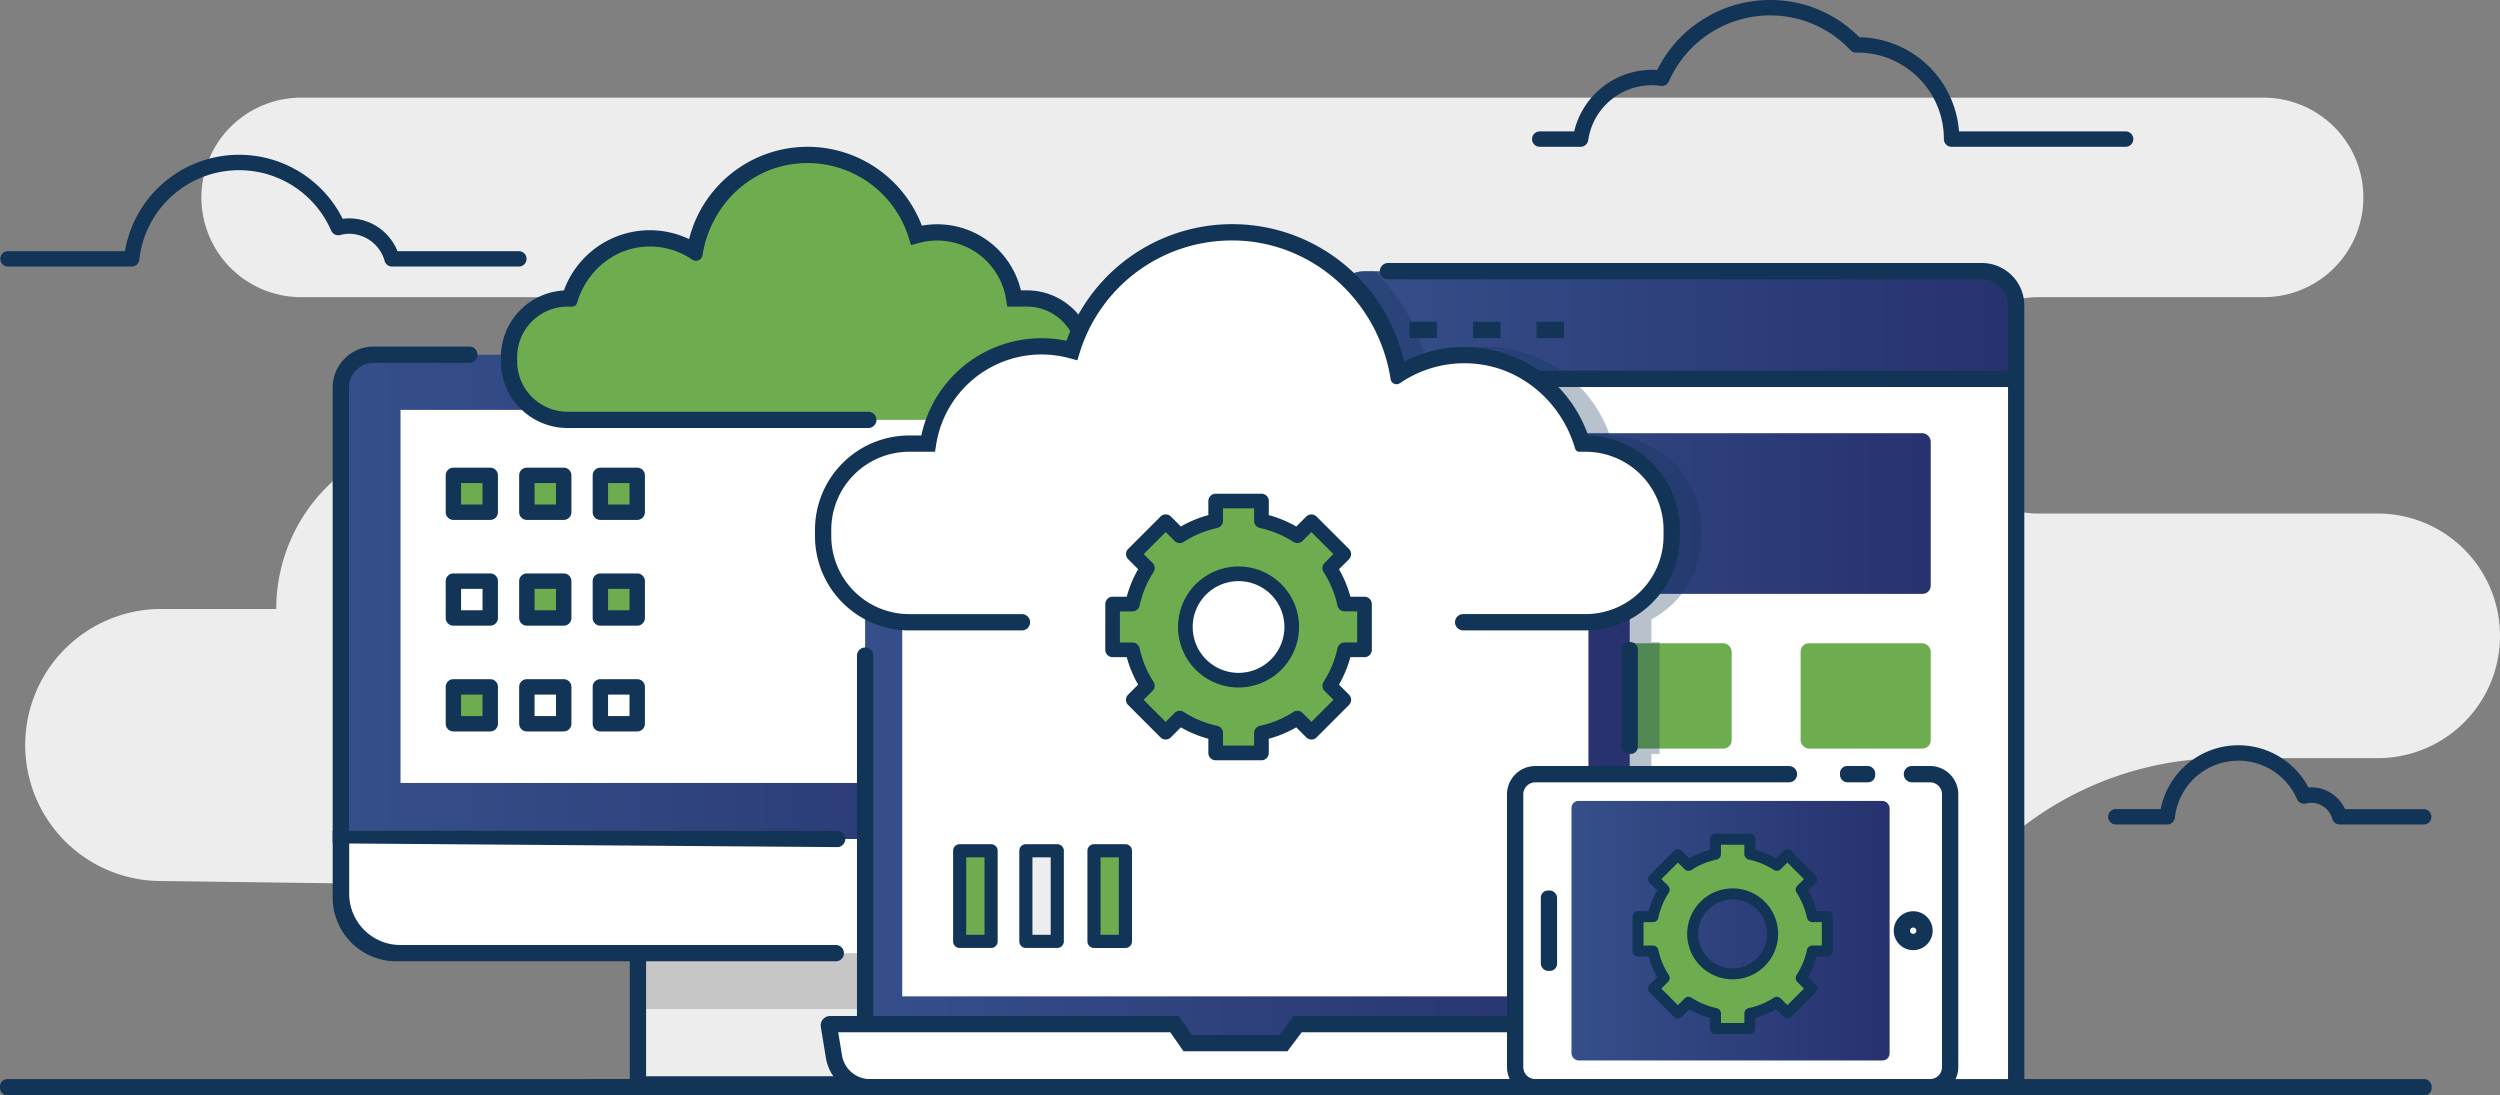
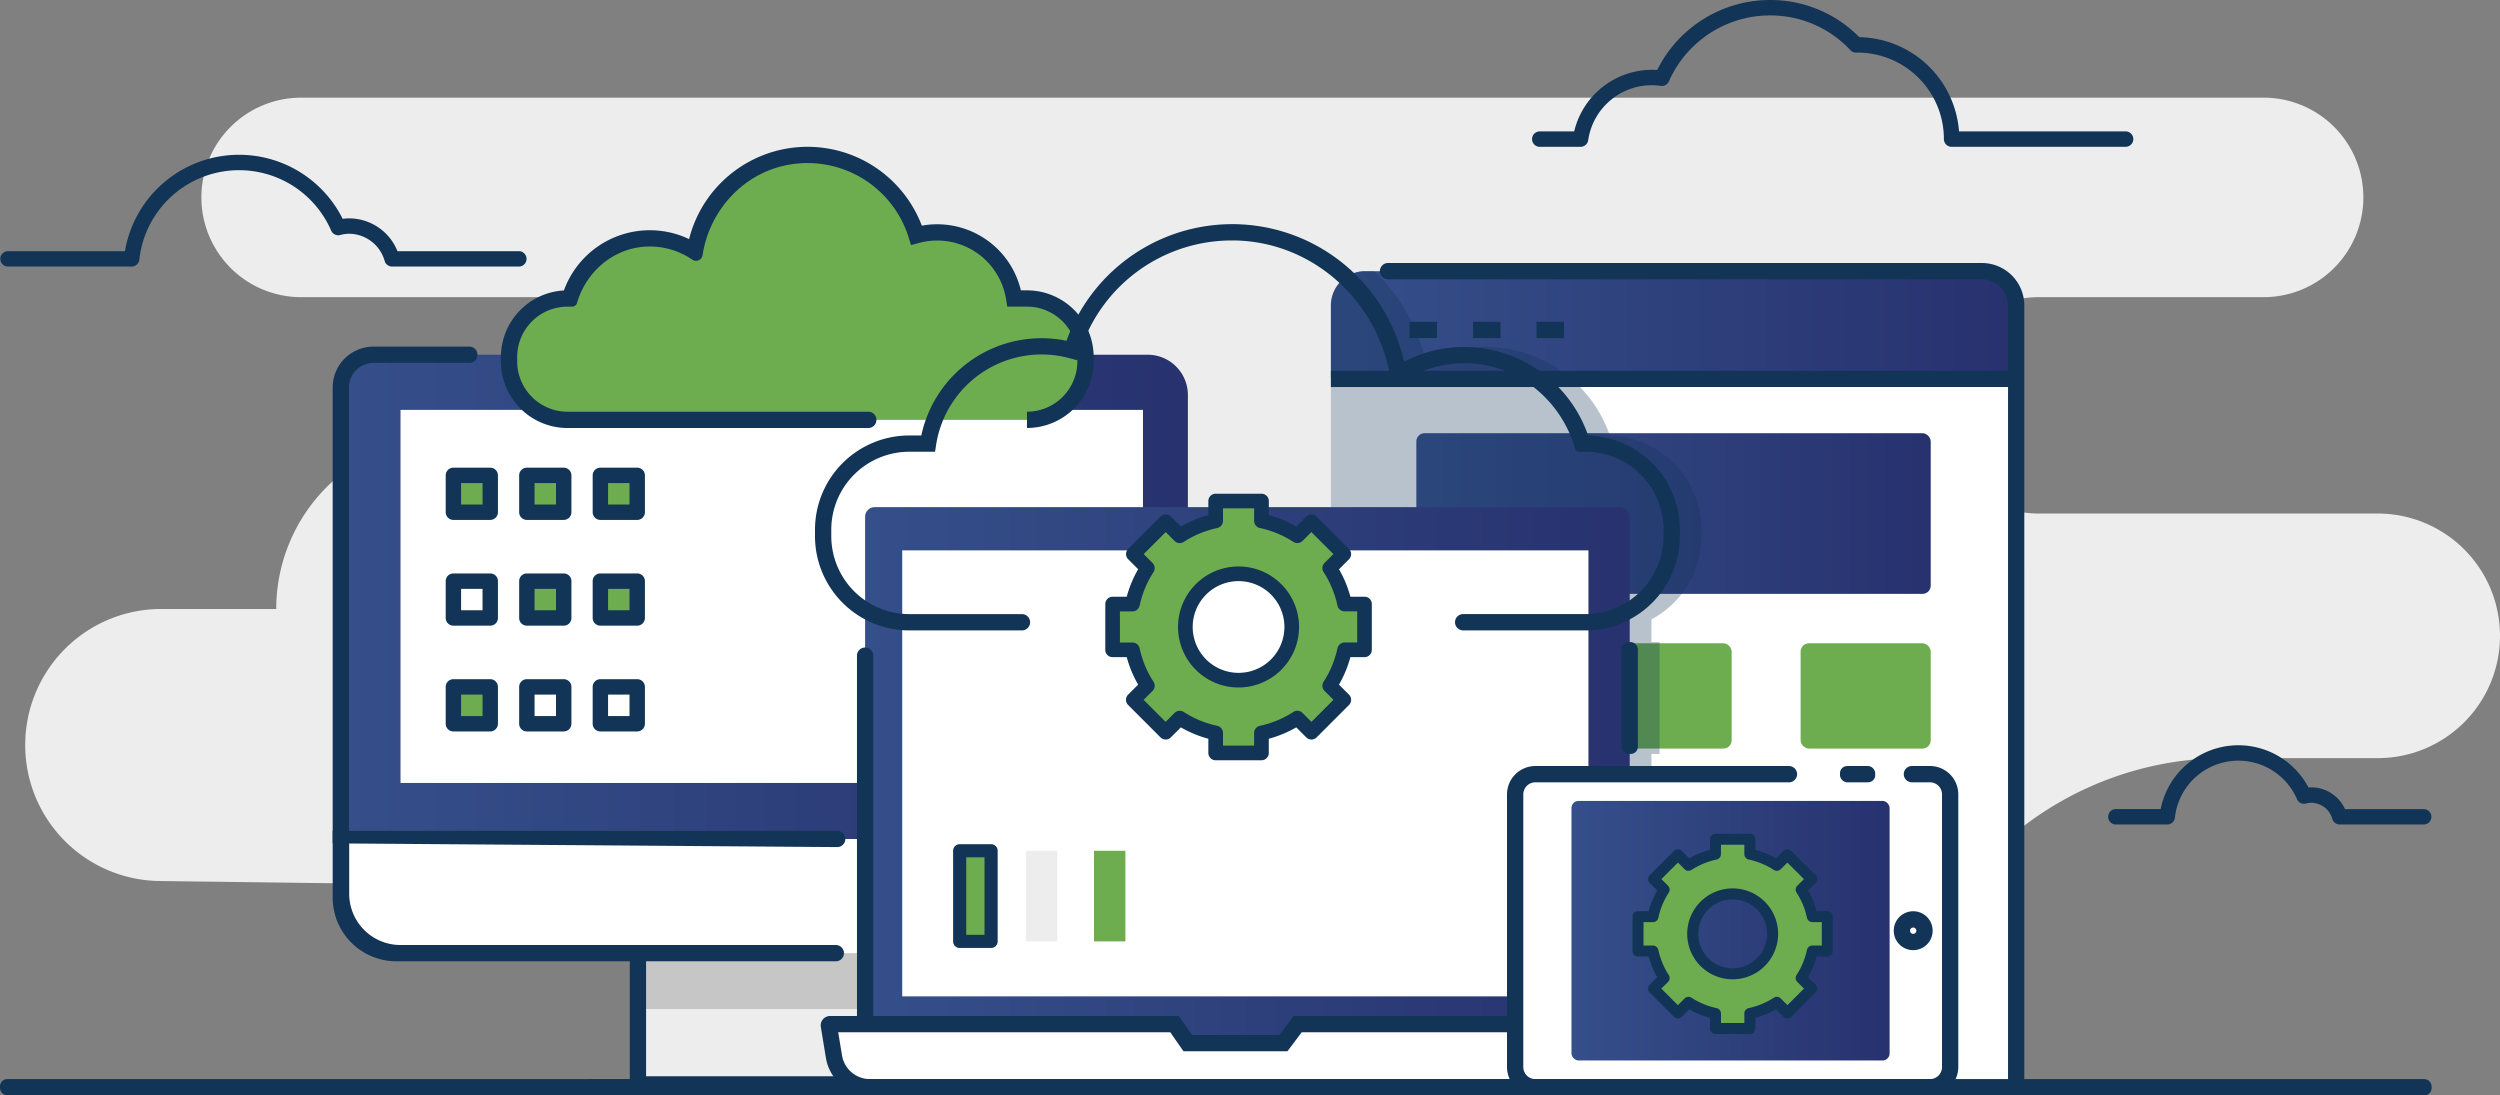
<svg xmlns="http://www.w3.org/2000/svg" width="828" height="362.788" viewBox="0 0 828 362.788">
  <rect x="0" y="0" width="828" height="362.788" fill="#808080" stroke="none" />
  <defs>
    <linearGradient id="a" y1="0.5" x2="1" y2="0.5" gradientUnits="objectBoundingBox">
      <stop offset="0" stop-color="#354f8a" />
      <stop offset="0.997" stop-color="#27326f" />
    </linearGradient>
  </defs>
  <g transform="translate(-35.048 -38.793)">
    <g transform="translate(43.395 71.139)">
      <path d="M133.757,67.152h649.97a33.037,33.037,0,0,1,33.038,33.038h0a33.037,33.037,0,0,1-33.038,33.037H709.306a35.831,35.831,0,0,0-35.831,35.831h0a35.831,35.831,0,0,0,35.831,35.832H821.514a40.5,40.5,0,0,1,40.505,40.5h0A40.5,40.5,0,0,1,821.514,285.9H770.788a109.57,109.57,0,0,0-109.57,109.572H272.667a67.349,67.349,0,0,0-66.485-67.343L86.84,326.6A45.052,45.052,0,0,1,42.366,281.55h0A45.051,45.051,0,0,1,87.418,236.5h38.091a57.124,57.124,0,0,1,56.357-57.119l59.918-.8A22.676,22.676,0,0,0,264.155,155.9h0a22.676,22.676,0,0,0-22.676-22.676H133.757A33.037,33.037,0,0,1,100.72,100.19h0A33.037,33.037,0,0,1,133.757,67.152Z" transform="translate(-42.366 -67.152)" fill="#ededed" />
    </g>
    <g transform="translate(145.23 153.58)">
      <g transform="translate(3.303 2.698)">
        <path d="M13.328,0H266.613a13.328,13.328,0,0,1,13.328,13.328V159.4a7.108,7.108,0,0,1-7.108,7.108H7.108A7.108,7.108,0,0,1,0,159.4V13.328A13.328,13.328,0,0,1,13.328,0Z" fill="url(#a)" />
      </g>
      <path d="M137.043,303.935H131.65V152.981A13.548,13.548,0,0,1,145.2,139.433h31.714a2.7,2.7,0,0,1,2.7,2.7h0a2.7,2.7,0,0,1-2.7,2.7H145.2a8.152,8.152,0,0,0-8.153,8.153Z" transform="translate(-131.65 -139.433)" fill="#123456" />
      <g transform="translate(22.471 20.968)">
        <rect width="245.895" height="123.561" fill="#fff" />
      </g>
      <g transform="translate(101.104 194.443)">
        <rect width="84.34" height="49.927" fill="#ededed" />
      </g>
      <g transform="translate(101.104 194.443)">
        <rect width="84.34" height="24.965" fill="#c6c6c6" />
      </g>
      <g transform="translate(98.406 191.749)">
        <path d="M307.662,362.867H217.928V307.549h89.734Zm-84.341-5.393h78.948V312.941H223.321Z" transform="translate(-217.928 -307.549)" fill="#123456" />
      </g>
      <g transform="translate(3.303 163.094)">
        <path d="M0,0H279.942a0,0,0,0,1,0,0V15.192A22.612,22.612,0,0,1,257.329,37.8H22.612A22.612,22.612,0,0,1,0,15.192V0A0,0,0,0,1,0,0Z" fill="#fff" />
      </g>
      <g transform="translate(0 160.398)">
        <path d="M298.289,323.258H152.753a21.1,21.1,0,0,1-21.1-21.1V280.062h167.1a2.686,2.686,0,0,1,2.686,2.686h0a2.686,2.686,0,0,1-2.707,2.686l-161.606-1.191v16.7a16.972,16.972,0,0,0,16.922,16.922H298.289a2.7,2.7,0,0,1,2.7,2.7h0A2.7,2.7,0,0,1,298.289,323.258Z" transform="translate(-131.65 -280.062)" fill="#123456" />
      </g>
      <g transform="translate(84.706 242.608)">
        <rect width="118.235" height="5.392" transform="translate(0 0)" fill="#123456" />
      </g>
    </g>
    <g transform="translate(200.942 87.415)">
      <g transform="translate(2.695 2.696)">
        <path d="M202.243,131.33H203a27.572,27.572,0,0,1,41.4-15.534,37.776,37.776,0,0,1,73.411-5.436,25.842,25.842,0,0,1,32.357,20.969H354.4a19.439,19.439,0,0,1,19.383,19.383v1.428A19.439,19.439,0,0,1,354.4,171.524H202.243a19.44,19.44,0,0,1-19.384-19.383v-1.428A19.44,19.44,0,0,1,202.243,131.33Z" transform="translate(-182.859 -83.786)" fill="#6ead4f" />
      </g>
      <g transform="translate(0 0)">
        <path d="M354.732,174.55v-5.391a16.707,16.707,0,0,0,16.689-16.687v-1.426a16.69,16.69,0,0,0-16.69-16.69H348.2l-.359-2.275a23.108,23.108,0,0,0-29-18.782l-2.506.674-.77-2.478A35.051,35.051,0,0,0,308.9,99.308a35.089,35.089,0,0,0-32.5-12.043c-15.172,2.427-26.775,14.881-29.115,30.067h0a2.175,2.175,0,0,1-3.326,1.5l-.674-.433a24.82,24.82,0,0,0-16.251-3.794c-10.167,1.149-18.468,8.7-21.316,18.532h0a1.692,1.692,0,0,1-1.625,1.222h-1.512a16.687,16.687,0,0,0-16.687,16.687v1.429a16.687,16.687,0,0,0,16.687,16.687h99.6a2.7,2.7,0,0,1,2.7,2.7h0a2.7,2.7,0,0,1-2.7,2.7h-99.6A22.078,22.078,0,0,1,180.5,152.472v-1.426A22.11,22.11,0,0,1,201.37,129a30.275,30.275,0,0,1,41.454-17.013,40.466,40.466,0,0,1,70.2-16.149,40.367,40.367,0,0,1,6.89,11.7,27.686,27.686,0,0,1,4.981-.456,28.482,28.482,0,0,1,27.824,21.882h2.017a22.082,22.082,0,0,1,22.082,22.08v1.428A22.1,22.1,0,0,1,354.732,174.55Z" transform="translate(-180.496 -81.422)" fill="#123456" />
      </g>
    </g>
    <g transform="translate(475.838 125.909)">
      <g transform="translate(0 2.695)">
        <path d="M648.48,388.388V131.062a13.527,13.527,0,0,0-13.526-13.527H435.038a13.527,13.527,0,0,0-13.527,13.527V388.388Z" transform="translate(-421.511 -117.535)" fill="#fff" />
      </g>
      <g transform="translate(0 2.695)">
        <path d="M421.511,152.6V128.911a11.375,11.375,0,0,1,11.374-11.376H637.106a11.375,11.375,0,0,1,11.374,11.376V152.6Z" transform="translate(-421.511 -117.535)" fill="url(#a)" />
      </g>
      <g transform="translate(16.234)">
        <path d="M649.174,388.719h-5.391V129.243a8.679,8.679,0,0,0-8.679-8.679H438.44a2.7,2.7,0,0,1-2.7-2.7h0a2.7,2.7,0,0,1,2.7-2.7H635.1a14.07,14.07,0,0,1,14.07,14.071Z" transform="translate(-435.744 -115.172)" fill="#123456" />
      </g>
      <g transform="translate(0 35.676)">
        <rect width="226.968" height="5.392" fill="#123456" />
      </g>
      <g transform="translate(26.066 19.46)">
        <rect width="9.082" height="5.392" fill="#123456" />
      </g>
      <g transform="translate(47.089 19.46)">
        <rect width="9.082" height="5.392" fill="#123456" />
      </g>
      <g transform="translate(68.115 19.46)">
        <rect width="9.081" height="5.392" fill="#123456" />
      </g>
      <g transform="translate(28.303 56.354)">
        <rect width="170.363" height="53.227" rx="2.731" fill="url(#a)" />
      </g>
      <g transform="translate(89.641 125.94)">
        <rect width="43.096" height="34.872" rx="2.731" fill="#6ead4f" />
      </g>
      <g transform="translate(155.57 125.94)">
        <rect width="43.096" height="34.872" rx="2.731" fill="#6ead4f" />
      </g>
    </g>
    <g transform="translate(475.838 128.604)" opacity="0.3">
      <path d="M539.511,376.7l2.044-12.471H527.673V277.434h2.7V240.379h-2.7v-7.527a31.246,31.246,0,0,0,16.6-27.57v-2.1A31.266,31.266,0,0,0,513.9,171.963a43.571,43.571,0,0,0-41-29.325,43.109,43.109,0,0,0-19.976,4.9,58.035,58.035,0,0,0-17.118-30.007h-2.924a11.375,11.375,0,0,0-11.374,11.376V388.388H531.323A16.409,16.409,0,0,0,539.511,376.7Z" transform="translate(-421.511 -117.535)" fill="#123456" />
    </g>
    <g transform="translate(304.975 113.039)">
      <g transform="translate(1.892 93.717)">
        <g transform="translate(14.706)">
          <rect width="253.237" height="182.022" rx="3.152" fill="url(#a)" />
        </g>
        <g transform="translate(12.01 46.491)">
          <path d="M533.536,365.042H292.884a8.989,8.989,0,0,1-8.989-8.989V229.511a2.7,2.7,0,0,1,2.7-2.7h0a2.7,2.7,0,0,1,2.7,2.7V356.055a3.6,3.6,0,0,0,3.594,3.6H533.536Z" transform="translate(-283.895 -226.815)" fill="#123456" />
        </g>
        <g transform="translate(265.248 44.693)">
          <rect width="5.392" height="37.056" rx="2.364" fill="#123456" />
        </g>
        <g transform="translate(27.004 14.322)">
          <rect width="227.267" height="147.71" fill="#fff" />
        </g>
        <g transform="translate(2.624 171.237)">
          <path d="M536.56,357.079H289.381a12.115,12.115,0,0,1-11.955-10.156l-1.76-10.737H390.229l4.383,6.291h31.656l4.738-6.291H551.694l-1.532,9.339A13.784,13.784,0,0,1,536.56,357.079Z" transform="translate(-275.666 -336.186)" fill="#fff" />
        </g>
        <g transform="translate(0 168.54)">
          <path d="M536.884,360.107H289.7a14.812,14.812,0,0,1-14.616-12.415l-1.681-10.258a3.108,3.108,0,0,1,3.067-3.611H391.96l4.383,6.291h28.9l4.737-6.291H555.191l-2.044,12.471A16.478,16.478,0,0,1,536.884,360.107ZM279.162,339.215l1.248,7.6a9.385,9.385,0,0,0,9.295,7.9h247.18a11.047,11.047,0,0,0,10.94-9.293l1.019-6.207H432.674l-4.738,6.291H393.528l-4.383-6.291Z" transform="translate(-273.365 -333.822)" fill="#123456" />
        </g>
      </g>
      <g transform="translate(2.696 2.697)">
-         <path d="M526.578,176.235h-1.115a40.586,40.586,0,0,0-60.947-22.864,55.607,55.607,0,0,0-108.06-8,38.04,38.04,0,0,0-47.629,30.866H302.6a28.615,28.615,0,0,0-28.531,28.531v2.1A28.616,28.616,0,0,0,302.6,235.4H526.578a28.615,28.615,0,0,0,28.531-28.533v-2.1A28.614,28.614,0,0,0,526.578,176.235Z" transform="translate(-274.071 -106.253)" fill="#fff" />
-       </g>
+         </g>
      <path d="M526.912,238.429H486.383a2.7,2.7,0,0,1-2.7-2.7h0a2.7,2.7,0,0,1,2.7-2.7h40.529A25.835,25.835,0,0,0,552.747,207.2v-2.1a25.835,25.835,0,0,0-25.835-25.836h-2.087a1.4,1.4,0,0,1-1.347-1.011h0c-4.29-14.761-16.7-26.09-31.957-28.006a37.792,37.792,0,0,0-25.215,5.727l-.964.619a1.952,1.952,0,0,1-2.984-1.345h0c-4.065-26.391-26.748-46.456-53.445-45.958A52.687,52.687,0,0,0,359.362,146.5l-.771,2.478-2.5-.674a35.339,35.339,0,0,0-44.266,28.683l-.359,2.274h-8.528A25.835,25.835,0,0,0,277.1,205.1v2.1a25.835,25.835,0,0,0,25.835,25.835h37.314a2.7,2.7,0,0,1,2.7,2.7h0a2.7,2.7,0,0,1-2.7,2.7H302.935A31.228,31.228,0,0,1,271.707,207.2v-2.1a31.228,31.228,0,0,1,31.228-31.228h3.985a40.713,40.713,0,0,1,48.091-31.365A58.309,58.309,0,0,1,466.8,149.461a43.108,43.108,0,0,1,19.976-4.9,43.57,43.57,0,0,1,41,29.325A31.266,31.266,0,0,1,558.139,205.1v2.1A31.228,31.228,0,0,1,526.912,238.429Z" transform="translate(-271.707 -103.888)" fill="#123456" />
      <g transform="translate(96.14 89.272)">
        <path d="M439.259,216.52h-4.416a35.9,35.9,0,0,0-3.563-8.6L434.4,204.8a2.292,2.292,0,0,0,0-3.238l-10.136-10.129a2.292,2.292,0,0,0-3.238,0l-3.112,3.114a35.911,35.911,0,0,0-8.6-3.565v-4.4a2.292,2.292,0,0,0-2.285-2.3H392.678a2.293,2.293,0,0,0-2.289,2.293v4.4a35.779,35.779,0,0,0-8.6,3.564l-3.114-3.114a2.292,2.292,0,0,0-3.238,0L365.3,201.557a2.291,2.291,0,0,0,0,3.239l3.116,3.116a35.888,35.888,0,0,0-3.57,8.608H360.43a2.292,2.292,0,0,0-2.293,2.29l-.007,14.33a2.29,2.29,0,0,0,2.287,2.294h4.431a35.874,35.874,0,0,0,3.565,8.6l-3.134,3.134a2.292,2.292,0,0,0,0,3.238l10.129,10.136a2.285,2.285,0,0,0,3.238,0l3.135-3.137a35.909,35.909,0,0,0,8.606,3.567v4.438a2.292,2.292,0,0,0,2.291,2.293h14.33a2.292,2.292,0,0,0,2.291-2.293v-4.438a35.874,35.874,0,0,0,8.6-3.565l3.138,3.137a2.29,2.29,0,0,0,3.238,0l10.128-10.136a2.292,2.292,0,0,0,0-3.238l-3.133-3.134a35.89,35.89,0,0,0,3.565-8.6h4.42a2.293,2.293,0,0,0,2.293-2.293V218.808A2.292,2.292,0,0,0,439.259,216.52Zm-39.416,28.411h0a18.938,18.938,0,1,1,18.939-18.937A18.939,18.939,0,0,1,399.839,244.931Z" transform="translate(-355.698 -181.858)" fill="#6ead4f" />
        <path d="M390.135,268.014a2.425,2.425,0,0,0,2.425,2.425h15.165a2.425,2.425,0,0,0,2.426-2.425h0v-4.7a38.032,38.032,0,0,0,9.1-3.773l3.319,3.319a2.423,2.423,0,0,0,3.427,0l10.719-10.726a2.425,2.425,0,0,0,0-3.427l-3.317-3.317a37.94,37.94,0,0,0,3.773-9.1h4.679a2.425,2.425,0,0,0,2.425-2.426h0V218.693a2.425,2.425,0,0,0-2.425-2.421H437.18a37.98,37.98,0,0,0-3.771-9.1l3.3-3.3a2.425,2.425,0,0,0,0-3.427l-10.727-10.719a2.424,2.424,0,0,0-3.426,0l-3.294,3.3a37.92,37.92,0,0,0-9.1-3.773V184.59a2.425,2.425,0,0,0-2.418-2.433H392.558a2.425,2.425,0,0,0-2.423,2.425v4.659a37.989,37.989,0,0,0-9.1,3.772l-3.294-3.3a2.427,2.427,0,0,0-3.427,0l-10.727,10.719a2.425,2.425,0,0,0,0,3.427l3.3,3.3a37.942,37.942,0,0,0-3.778,9.11h-4.674a2.426,2.426,0,0,0-2.425,2.424L356,233.86a2.424,2.424,0,0,0,2.42,2.427h4.689a38.011,38.011,0,0,0,3.773,9.1l-3.316,3.317a2.425,2.425,0,0,0,0,3.427l10.719,10.727a2.425,2.425,0,0,0,1.713.712h0a2.421,2.421,0,0,0,1.713-.711l3.318-3.319a38.03,38.03,0,0,0,9.108,3.774Zm-8.155-13.576a2.425,2.425,0,0,0-3.032.323l-2.96,2.96-7.291-7.3,2.951-2.95a2.426,2.426,0,0,0,.323-3.032,33.207,33.207,0,0,1-4.594-11.087,2.424,2.424,0,0,0-2.371-1.915h-4.157V221.125h4.16a2.424,2.424,0,0,0,2.37-1.916,33.192,33.192,0,0,1,4.594-11.086,2.422,2.422,0,0,0-.323-3.032l-2.931-2.932,7.3-7.291,2.929,2.929a2.428,2.428,0,0,0,3.032.323,33.191,33.191,0,0,1,11.086-4.594,2.427,2.427,0,0,0,1.916-2.371v-4.146h10.314v4.14a2.424,2.424,0,0,0,1.916,2.371,33.232,33.232,0,0,1,11.086,4.593,2.424,2.424,0,0,0,3.032-.322l2.928-2.929,7.3,7.291-2.932,2.931a2.427,2.427,0,0,0-.322,3.032,33.23,33.23,0,0,1,4.593,11.086,2.424,2.424,0,0,0,2.371,1.916h4.167v10.314h-4.167a2.426,2.426,0,0,0-2.371,1.916,33.164,33.164,0,0,1-4.593,11.086,2.427,2.427,0,0,0,.322,3.032l2.951,2.951-7.291,7.3-2.96-2.96a2.425,2.425,0,0,0-3.032-.323,33.215,33.215,0,0,1-11.086,4.594,2.424,2.424,0,0,0-1.916,2.371v4.184h-10.3v-4.184a2.426,2.426,0,0,0-1.916-2.371A33.217,33.217,0,0,1,381.98,254.437Z" transform="translate(-355.998 -182.157)" fill="#123456" />
        <path d="M417.21,223.327a20.041,20.041,0,1,0-20.043,20.04h0A20.064,20.064,0,0,0,417.21,223.327Zm-35.23,0a15.19,15.19,0,1,1,15.19,15.19A15.19,15.19,0,0,1,381.98,223.327Z" transform="translate(-353.028 -179.187)" fill="#123456" />
      </g>
    </g>
    <g transform="translate(534.17 292.502)">
      <g transform="translate(2.697 2.695)">
        <rect width="144.073" height="103.687" rx="6.029" fill="#fff" />
      </g>
      <path d="M612.73,370.311H482.048a9.393,9.393,0,0,1-9.394-9.393V270.625a9.392,9.392,0,0,1,9.392-9.392h83.985a2.7,2.7,0,0,1,2.7,2.7h0a2.7,2.7,0,0,1-2.7,2.7H482.048a4,4,0,0,0-4,4v90.291a4,4,0,0,0,4,4h130.68a4,4,0,0,0,4-4V270.625a4,4,0,0,0-4-4h-5.966a2.7,2.7,0,0,1-2.7-2.7h0a2.7,2.7,0,0,1,2.7-2.7h5.964a9.393,9.393,0,0,1,9.393,9.394V360.92A9.39,9.39,0,0,1,612.73,370.311Z" transform="translate(-472.654 -261.233)" fill="#123456" />
      <g transform="translate(110.279 0)">
        <rect width="11.67" height="5.392" rx="2.364" fill="#123456" />
      </g>
      <g transform="translate(11.194 41.227)">
-         <rect width="5.392" height="26.625" rx="2.364" fill="#123456" />
-       </g>
+         </g>
      <g transform="translate(21.351 11.562)">
        <rect width="105.366" height="85.952" rx="2.33" fill="url(#a)" />
      </g>
      <g transform="translate(128.09 48.097)">
        <path d="M591.4,316.284a6.441,6.441,0,1,1,6.439-6.44A6.448,6.448,0,0,1,591.4,316.284Zm0-7.489a1.048,1.048,0,1,0,1.046,1.049A1.051,1.051,0,0,0,591.4,308.795Z" transform="translate(-584.957 -303.402)" fill="#123456" />
      </g>
    </g>
    <g transform="translate(35.048 396.188)">
      <rect width="805.351" height="5.392" rx="2.364" fill="#123456" />
    </g>
    <g transform="translate(35.048 90.055)">
      <path d="M206.994,120.761H164.9a2.553,2.553,0,0,1-2.442-1.809,12.336,12.336,0,0,0-11.652-9.056,11.6,11.6,0,0,0-3.053.411,2.553,2.553,0,0,1-3.016-1.445,33.242,33.242,0,0,0-63.546,9.621,2.551,2.551,0,0,1-2.537,2.279H37.6a2.552,2.552,0,0,1,0-5.1H76.43a38.347,38.347,0,0,1,72.111-10.709,16.526,16.526,0,0,1,2.265-.155,17.283,17.283,0,0,1,15.884,10.864h40.3a2.552,2.552,0,0,1,0,5.1Z" transform="translate(-35.048 -83.737)" fill="#123456" />
    </g>
    <g transform="translate(542.37 38.793)">
      <path d="M676.626,87.415H618.888a2.551,2.551,0,0,1-2.551-2.551V84.79a28.614,28.614,0,0,0-28.583-28.582c-.074,0-.147,0-.22.006l-.232.007a2.541,2.541,0,0,1-1.912-.8A36.242,36.242,0,0,0,558.749,43.9a36.628,36.628,0,0,0-33.486,21.835,2.553,2.553,0,0,1-2.688,1.5,21.269,21.269,0,0,0-24.044,18A2.551,2.551,0,0,1,496,87.415h-13.61a2.552,2.552,0,0,1,0-5.1h11.5a26.546,26.546,0,0,1,25.71-20.4c.59,0,1.186.021,1.786.063a41.736,41.736,0,0,1,37.361-23.184A41.271,41.271,0,0,1,588.323,51.11a33.732,33.732,0,0,1,33.026,31.2h55.277a2.552,2.552,0,0,1,0,5.1Z" transform="translate(-479.843 -38.793)" fill="#123456" />
    </g>
    <g transform="translate(733.339 285.622)">
      <path d="M751.784,281.444H723.9a2.553,2.553,0,0,1-2.442-1.809,7.312,7.312,0,0,0-6.892-5.387,6.821,6.821,0,0,0-1.8.243,2.553,2.553,0,0,1-3.013-1.446,21.154,21.154,0,0,0-40.439,6.12,2.551,2.551,0,0,1-2.537,2.279H649.828a2.551,2.551,0,1,1,0-5.1H664.59a26.26,26.26,0,0,1,48.973-7.153q.5-.043,1.006-.043a12.267,12.267,0,0,1,11.08,7.2h26.135a2.551,2.551,0,0,1,0,5.1Z" transform="translate(-647.275 -255.201)" fill="#123456" />
    </g>
    <g transform="translate(350.72 318.395)">
      <rect width="10.405" height="30.013" transform="translate(2.175 2.175)" fill="#6ead4f" />
      <path d="M311.814,316.122V286.109a2.175,2.175,0,0,1,2.175-2.175h10.405a2.175,2.175,0,0,1,2.175,2.175v30.013a2.175,2.175,0,0,1-2.175,2.175H313.989A2.175,2.175,0,0,1,311.814,316.122Zm4.35-27.838v25.663h6.055V288.284Z" transform="translate(-311.814 -283.934)" fill="#123456" />
    </g>
    <g transform="translate(372.641 318.395)">
      <rect width="10.405" height="30.013" transform="translate(2.175 2.175)" fill="#ededed" />
-       <path d="M331.033,316.122V286.109a2.175,2.175,0,0,1,2.175-2.175h10.405a2.175,2.175,0,0,1,2.175,2.175v30.013a2.175,2.175,0,0,1-2.175,2.175H333.208A2.175,2.175,0,0,1,331.033,316.122Zm4.35-27.838v25.663h6.055V288.284Z" transform="translate(-331.033 -283.934)" fill="#123456" />
    </g>
    <g transform="translate(395.204 318.395)">
      <rect width="10.405" height="30.013" transform="translate(2.175 2.175)" fill="#6ead4f" />
-       <path d="M350.815,316.122V286.109a2.175,2.175,0,0,1,2.175-2.175H363.4a2.175,2.175,0,0,1,2.175,2.175v30.013A2.175,2.175,0,0,1,363.4,318.3H352.99A2.175,2.175,0,0,1,350.815,316.122Zm4.351-27.838v25.663h6.054V288.284Z" transform="translate(-350.815 -283.934)" fill="#123456" />
    </g>
    <g transform="translate(575.741 314.925)">
      <path d="M571.655,306.709h-3.317a26.975,26.975,0,0,0-2.678-6.461L568,297.906a1.722,1.722,0,0,0,0-2.433l-7.616-7.61a1.722,1.722,0,0,0-2.433,0l-2.338,2.339a26.951,26.951,0,0,0-6.463-2.679v-3.307a1.719,1.719,0,0,0-1.715-1.727H536.659a1.721,1.721,0,0,0-1.72,1.721v3.308a26.92,26.92,0,0,0-6.463,2.678l-2.338-2.339a1.724,1.724,0,0,0-2.434,0l-7.614,7.61a1.72,1.72,0,0,0,0,2.433l2.34,2.342a27.006,27.006,0,0,0-2.682,6.467h-3.318a1.723,1.723,0,0,0-1.722,1.721l0,10.767a1.72,1.72,0,0,0,1.718,1.722h3.329a26.968,26.968,0,0,0,2.678,6.462l-2.354,2.354a1.722,1.722,0,0,0,0,2.433l7.61,7.616a1.718,1.718,0,0,0,2.433,0l2.356-2.356a27.011,27.011,0,0,0,6.465,2.679v3.334a1.722,1.722,0,0,0,1.722,1.722h10.766a1.722,1.722,0,0,0,1.722-1.722v-3.334a27,27,0,0,0,6.461-2.678l2.356,2.356a1.722,1.722,0,0,0,2.434,0l7.609-7.616a1.72,1.72,0,0,0,0-2.433l-2.354-2.354a26.991,26.991,0,0,0,2.679-6.463h3.32a1.722,1.722,0,0,0,1.722-1.722V308.428A1.722,1.722,0,0,0,571.655,306.709Zm-29.613,21.345h0a14.228,14.228,0,1,1,14.229-14.226A14.227,14.227,0,0,1,542.04,328.054Z" transform="translate(-508.876 -280.667)" fill="#6ead4f" />
      <path d="M534.749,345.4a1.822,1.822,0,0,0,1.821,1.823h11.394a1.822,1.822,0,0,0,1.822-1.823h0v-3.528a28.521,28.521,0,0,0,6.839-2.835l2.493,2.494a1.822,1.822,0,0,0,2.575,0l8.054-8.059a1.823,1.823,0,0,0,0-2.574l-2.492-2.492a28.523,28.523,0,0,0,2.834-6.839H573.6a1.822,1.822,0,0,0,1.822-1.821h0v-11.4a1.821,1.821,0,0,0-1.822-1.818h-3.512a28.512,28.512,0,0,0-2.833-6.839l2.477-2.477a1.822,1.822,0,0,0,0-2.575l-8.058-8.052a1.822,1.822,0,0,0-2.575,0l-2.474,2.475a28.515,28.515,0,0,0-6.839-2.834v-3.5a1.822,1.822,0,0,0-1.816-1.828H536.568a1.822,1.822,0,0,0-1.819,1.822v3.5a28.517,28.517,0,0,0-6.839,2.833l-2.475-2.475a1.822,1.822,0,0,0-2.575,0l-8.059,8.052a1.822,1.822,0,0,0,0,2.575l2.478,2.477a28.528,28.528,0,0,0-2.839,6.845h-3.511a1.822,1.822,0,0,0-1.823,1.82l-.006,11.394a1.82,1.82,0,0,0,1.819,1.823h3.522a28.523,28.523,0,0,0,2.836,6.839l-2.492,2.492a1.821,1.821,0,0,0,0,2.574l8.054,8.059a1.823,1.823,0,0,0,1.288.535h0a1.821,1.821,0,0,0,1.286-.534l2.493-2.495a28.546,28.546,0,0,0,6.842,2.837Zm-6.127-10.2a1.822,1.822,0,0,0-2.278.242l-2.224,2.224-5.477-5.483,2.217-2.216a1.821,1.821,0,0,0,.242-2.278,24.947,24.947,0,0,1-3.451-8.33,1.822,1.822,0,0,0-1.782-1.439h-3.123v-7.749h3.124a1.822,1.822,0,0,0,1.782-1.439,24.947,24.947,0,0,1,3.451-8.33,1.821,1.821,0,0,0-.242-2.278l-2.2-2.2,5.482-5.477,2.2,2.2a1.823,1.823,0,0,0,2.278.242,24.946,24.946,0,0,1,8.33-3.451,1.822,1.822,0,0,0,1.439-1.78v-3.116h7.749v3.112a1.818,1.818,0,0,0,1.439,1.78,24.981,24.981,0,0,1,8.33,3.451,1.821,1.821,0,0,0,2.278-.242l2.2-2.2,5.482,5.477-2.2,2.2a1.823,1.823,0,0,0-.243,2.278,24.944,24.944,0,0,1,3.451,8.33,1.822,1.822,0,0,0,1.782,1.439h3.131v7.749h-3.131a1.823,1.823,0,0,0-1.782,1.439,24.92,24.92,0,0,1-3.451,8.33,1.823,1.823,0,0,0,.243,2.278l2.216,2.216-5.477,5.482-2.224-2.224a1.82,1.82,0,0,0-2.277-.242,24.981,24.981,0,0,1-8.33,3.451,1.821,1.821,0,0,0-1.439,1.78v3.143h-7.741v-3.143a1.823,1.823,0,0,0-1.44-1.78A24.968,24.968,0,0,1,528.622,335.2Z" transform="translate(-509.101 -280.892)" fill="#123456" />
      <path d="M555.089,311.824a15.057,15.057,0,1,0-15.058,15.056h0A15.072,15.072,0,0,0,555.089,311.824Zm-26.467,0a11.412,11.412,0,1,1,11.411,11.413A11.412,11.412,0,0,1,528.622,311.824Z" transform="translate(-506.869 -278.661)" fill="#123456" />
    </g>
    <g transform="translate(182.658 193.682)">
      <path d="M0,0H12.2V12.2H0Z" transform="translate(2.551 2.552)" fill="#6ead4f" />
      <path d="M179.221,191.9h-12.2a2.552,2.552,0,0,1-2.551-2.553v-12.2a2.551,2.551,0,0,1,2.551-2.551h12.2a2.551,2.551,0,0,1,2.551,2.551v12.2A2.552,2.552,0,0,1,179.221,191.9Zm-9.653-5.1h7.1v-7.1h-7.1Z" transform="translate(-164.465 -174.592)" fill="#123456" />
    </g>
    <g transform="translate(206.994 193.682)">
      <rect width="12.204" height="12.204" transform="translate(2.552 2.552)" fill="#6ead4f" />
      <path d="M200.559,191.9H188.353a2.552,2.552,0,0,1-2.551-2.553v-12.2a2.552,2.552,0,0,1,2.551-2.551h12.205a2.552,2.552,0,0,1,2.551,2.551v12.2A2.552,2.552,0,0,1,200.559,191.9Zm-9.653-5.1h7.1v-7.1h-7.1Z" transform="translate(-185.802 -174.592)" fill="#123456" />
    </g>
    <g transform="translate(231.332 193.682)">
      <rect width="12.204" height="12.204" transform="translate(2.551 2.552)" fill="#6ead4f" />
      <path d="M221.9,191.9h-12.2a2.552,2.552,0,0,1-2.551-2.553v-12.2a2.551,2.551,0,0,1,2.551-2.551h12.2a2.551,2.551,0,0,1,2.551,2.551v12.2A2.552,2.552,0,0,1,221.9,191.9Zm-9.653-5.1h7.1v-7.1h-7.1Z" transform="translate(-207.14 -174.592)" fill="#123456" />
    </g>
    <g transform="translate(182.658 228.71)">
      <rect width="12.204" height="12.205" transform="translate(2.551 2.551)" fill="#fff" />
      <path d="M179.221,222.61h-12.2a2.551,2.551,0,0,1-2.551-2.551v-12.2a2.551,2.551,0,0,1,2.551-2.551h12.2a2.551,2.551,0,0,1,2.551,2.551v12.2A2.551,2.551,0,0,1,179.221,222.61Zm-9.653-5.1h7.1v-7.1h-7.1Z" transform="translate(-164.465 -205.303)" fill="#123456" />
    </g>
    <g transform="translate(206.994 228.71)">
      <rect width="12.204" height="12.205" transform="translate(2.552 2.551)" fill="#6ead4f" />
      <path d="M200.559,222.61H188.353a2.551,2.551,0,0,1-2.551-2.551v-12.2a2.551,2.551,0,0,1,2.551-2.551h12.205a2.551,2.551,0,0,1,2.551,2.551v12.2A2.551,2.551,0,0,1,200.559,222.61Zm-9.653-5.1h7.1v-7.1h-7.1Z" transform="translate(-185.802 -205.303)" fill="#123456" />
    </g>
    <g transform="translate(231.332 228.71)">
      <rect width="12.204" height="12.205" transform="translate(2.551 2.551)" fill="#6ead4f" />
      <path d="M221.9,222.61h-12.2a2.551,2.551,0,0,1-2.551-2.551v-12.2a2.551,2.551,0,0,1,2.551-2.551h12.2a2.551,2.551,0,0,1,2.551,2.551v12.2A2.551,2.551,0,0,1,221.9,222.61Zm-9.653-5.1h7.1v-7.1h-7.1Z" transform="translate(-207.14 -205.303)" fill="#123456" />
    </g>
    <g transform="translate(182.658 263.737)">
      <rect width="12.204" height="12.205" transform="translate(2.551 2.552)" fill="#6ead4f" />
      <path d="M179.221,253.321h-12.2a2.551,2.551,0,0,1-2.551-2.551V238.564a2.551,2.551,0,0,1,2.551-2.551h12.2a2.551,2.551,0,0,1,2.551,2.551V250.77A2.551,2.551,0,0,1,179.221,253.321Zm-9.653-5.1h7.1v-7.1h-7.1Z" transform="translate(-164.465 -236.013)" fill="#123456" />
    </g>
    <g transform="translate(206.994 263.737)">
      <rect width="12.204" height="12.205" transform="translate(2.552 2.552)" fill="#fff" />
      <path d="M200.559,253.321H188.353a2.552,2.552,0,0,1-2.551-2.551V238.564a2.552,2.552,0,0,1,2.551-2.551h12.205a2.552,2.552,0,0,1,2.551,2.551V250.77A2.552,2.552,0,0,1,200.559,253.321Zm-9.653-5.1h7.1v-7.1h-7.1Z" transform="translate(-185.802 -236.013)" fill="#123456" />
    </g>
    <g transform="translate(231.332 263.737)">
-       <rect width="12.204" height="12.205" transform="translate(2.551 2.552)" fill="#fff" />
      <path d="M221.9,253.321h-12.2a2.551,2.551,0,0,1-2.551-2.551V238.564a2.551,2.551,0,0,1,2.551-2.551h12.2a2.551,2.551,0,0,1,2.551,2.551V250.77A2.551,2.551,0,0,1,221.9,253.321Zm-9.653-5.1h7.1v-7.1h-7.1Z" transform="translate(-207.14 -236.013)" fill="#123456" />
    </g>
  </g>
</svg>